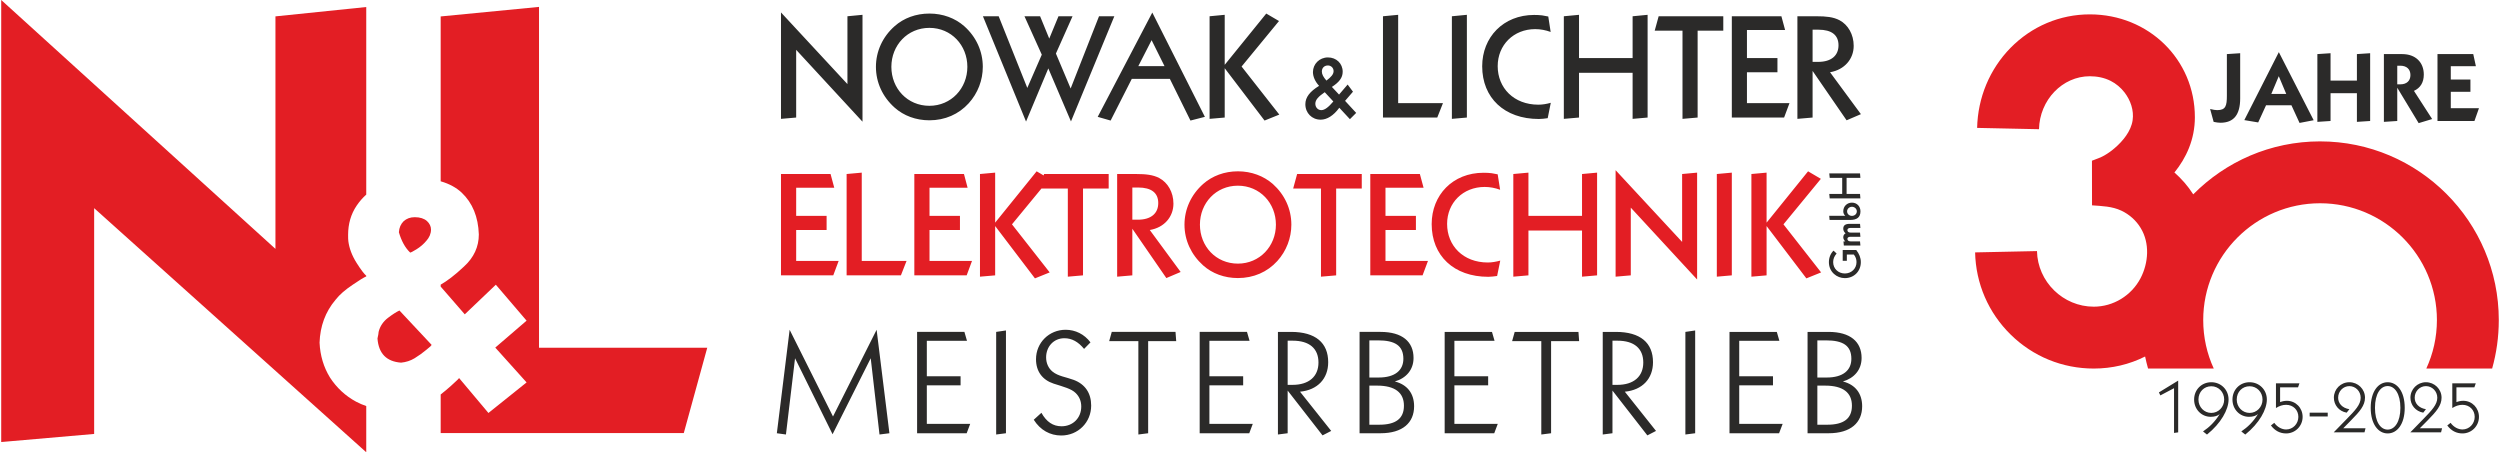
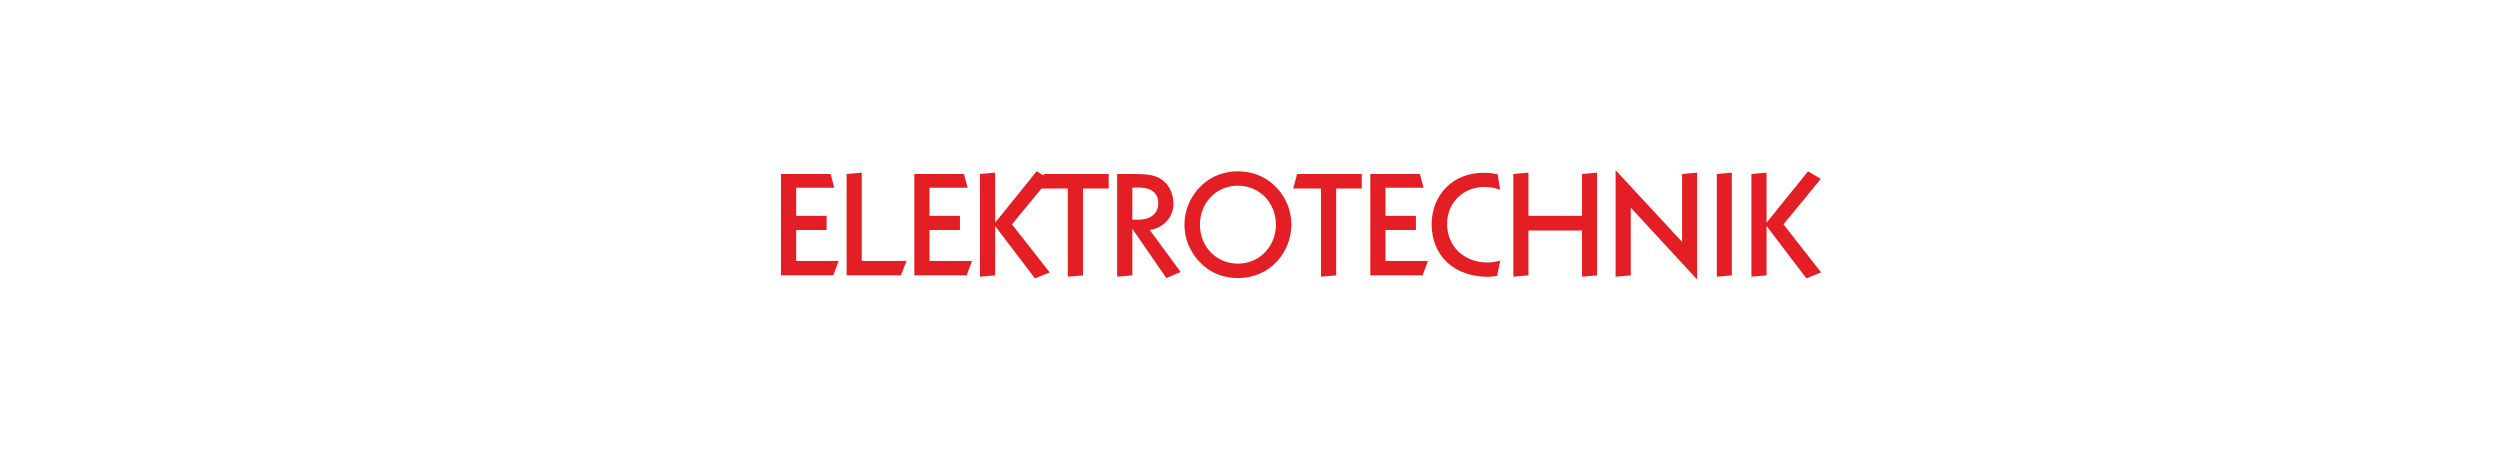
<svg xmlns="http://www.w3.org/2000/svg" xml:space="preserve" width="398px" height="72px" version="1.1" style="shape-rendering:geometricPrecision; text-rendering:geometricPrecision; image-rendering:optimizeQuality; fill-rule:evenodd; clip-rule:evenodd" viewBox="0 0 398 72.07">
  <defs>
    <style type="text/css">
   
    .fil2 {fill:#2B2A29}
    .fil0 {fill:#E31E24}
    .fil3 {fill:#2B2A29;fill-rule:nonzero}
    .fil1 {fill:#E31E24;fill-rule:nonzero}
   
  </style>
  </defs>
  <g id="Ebene_x0020_1">
    <g id="_1563455086896">
      <g>
-         <path class="fil0" d="M0 70.44l14.81 -1.29 0 -35.98 43.36 38.9 0 -7.36c-0.56,-0.19 -1.1,-0.43 -1.62,-0.7 -1.71,-0.92 -3.11,-2.23 -4.16,-3.85 -1,-1.62 -1.57,-3.5 -1.66,-5.56 0.09,-2.62 0.92,-4.9 2.54,-6.82 0.65,-0.84 1.57,-1.62 2.75,-2.41 1.06,-0.73 1.77,-1.16 2.15,-1.32l0 -0.11c-0.32,-0.27 -0.85,-0.95 -1.53,-2.03 -0.75,-1.18 -1.18,-2.36 -1.32,-3.45 -0.04,-0.22 -0.04,-0.57 -0.04,-1.05 0,-1.71 0.44,-3.28 1.36,-4.64 0.44,-0.65 0.95,-1.24 1.53,-1.76l0 -29.89 -14.47 1.49 0 37.05 -43.7 -39.66 0 70.44zm85.7 -69.34l-15.67 1.52 0 26.27c1.39,0.4 2.5,1.01 3.36,1.82 1.71,1.62 2.63,3.85 2.72,6.65 0,1.97 -0.79,3.68 -2.37,5.12 -1.44,1.36 -2.69,2.3 -3.71,2.88l0 0.31 3.84 4.42 4.95 -4.72 4.9 5.73 -4.99 4.29 4.99 5.55 -6.08 4.87 -4.68 -5.57c0,0.05 -0.44,0.49 -1.27,1.23 -0.58,0.52 -1.14,0.99 -1.66,1.39l0 6.15 38.74 0 3.74 -13.6 -26.81 0 0 -54.31zm-17.12 53.85c0,0.09 -0.26,0.35 -0.83,0.79 -0.57,0.48 -1.18,0.92 -1.88,1.35 -0.66,0.4 -1.36,0.62 -2.15,0.7 -2.31,-0.17 -3.58,-1.44 -3.76,-3.85 0.13,-0.56 0.18,-0.91 0.18,-1.05 0.22,-0.91 0.74,-1.66 1.48,-2.23 0.75,-0.57 1.36,-0.96 1.84,-1.18l5.12 5.47zm-0.09 -18.37c0,0.65 -0.26,1.26 -0.74,1.79 -0.48,0.57 -1.01,1.01 -1.58,1.36 -0.56,0.35 -0.91,0.52 -1,0.52 -0.83,-0.79 -1.4,-1.88 -1.8,-3.24 0.05,-0.74 0.31,-1.31 0.75,-1.75 0.48,-0.43 1.05,-0.65 1.79,-0.65 0.83,0 1.49,0.22 1.93,0.61 0.43,0.39 0.65,0.87 0.65,1.36z" />
        <path class="fil0" d="M124.26 27.73l0 16.15 8.33 0 0.86 -2.3 -6.77 0 0 -4.93 4.85 0 0 -2.25 -4.85 0 0 -4.48 6.07 0 -0.59 -2.19 -7.9 0zm12.87 -0.22l-2.41 0.22 0 16.15 8.65 0 0.9 -2.3 -7.14 0 0 -14.07zm8.38 0.22l0 16.15 8.34 0 0.85 -2.3 -6.77 0 0 -4.93 4.85 0 0 -2.25 -4.85 0 0 -4.48 6.07 0 -0.58 -2.19 -7.91 0zm20.67 0l-0.06 0.23 -1.12 -0.66 -6.61 8.18 0 -7.97 -2.42 0.22 0 16.36 2.42 -0.21 0 -7.86 6.34 8.34 2.35 -0.95 -6.01 -7.66 4.7 -5.71 4.2 0 0 14.05 2.42 -0.21 0 -13.84 4.09 0 0 -2.31 -10.3 0zm11.65 0l0 16.36 2.42 -0.21 0 -7.43 5.42 7.86 2.28 -0.97 -4.92 -6.69c2.32,-0.38 3.77,-2.12 3.77,-4.2 0,-1.83 -0.91,-3.36 -2.26,-4.08 -0.99,-0.52 -2.17,-0.64 -3.61,-0.64l-3.1 0zm2.42 2.15l0.92 0c2.13,0 3.21,0.86 3.21,2.48 0,1.63 -1.13,2.65 -3.25,2.65l-0.88 0 0 -5.13zm16.82 -2.58c-2.14,0 -4.08,0.73 -5.53,2.01 -1.92,1.7 -2.98,4.02 -2.98,6.49 0,2.48 1.06,4.78 2.98,6.5 1.45,1.29 3.39,2.01 5.53,2.01 2.49,0 4.68,-0.95 6.28,-2.71 1.45,-1.6 2.24,-3.68 2.24,-5.8 0,-2.47 -1.04,-4.77 -2.96,-6.49 -1.45,-1.26 -3.39,-2.01 -5.56,-2.01zm0 2.29c3.5,0 6.06,2.77 6.06,6.21 0,3.43 -2.58,6.21 -6.06,6.21 -3.5,0 -6.05,-2.76 -6.05,-6.21 0,-3.44 2.55,-6.21 6.05,-6.21zm9.44 -1.86l-0.63 2.31 4.43 0 0 14.05 2.42 -0.21 0 -13.84 4.08 0 0 -2.31 -10.3 0zm11.66 0l0 16.15 8.33 0 0.86 -2.3 -6.77 0 0 -4.93 4.85 0 0 -2.25 -4.85 0 0 -4.48 6.07 0 -0.59 -2.19 -7.9 0zm20.3 0.05c-0.36,-0.07 -0.67,-0.14 -0.97,-0.18 -0.38,-0.05 -0.81,-0.07 -1.29,-0.07 -4.9,0 -8.26,3.55 -8.26,8.18 0,5.03 3.52,8.4 9.03,8.4 0.45,0 0.91,-0.07 1.4,-0.13l0.5 -2.45c-0.68,0.18 -1.33,0.3 -1.99,0.3 -3.91,0 -6.48,-2.67 -6.48,-6.15 0,-3.36 2.53,-5.89 5.99,-5.89 0.83,0 1.67,0.16 2.46,0.45l-0.39 -2.46zm4.9 -0.27l-2.41 0.22 0 16.36 2.41 -0.21 0 -7.14 8.54 0 0 7.35 2.4 -0.21 0 -16.37 -2.4 0.22 0 6.67 -8.54 0 0 -6.89zm13.89 -0.39l0 16.97 2.42 -0.21 0 -10.79 10.57 11.45 0 -17.03 -2.39 0.22 0 10.82 -10.6 -11.43zm18.52 0.39l-2.39 0.22 0 16.36 2.39 -0.21 0 -16.37zm12.15 -0.21l-6.61 8.18 0 -7.97 -2.42 0.22 0 16.36 2.42 -0.21 0 -7.86 6.34 8.34 2.35 -0.95 -6 -7.66 5.96 -7.25 -2.04 -1.2z" />
-         <path class="fil1" d="M369.52 22.53c-7.9,0 -15.05,3.23 -20.21,8.44 -0.87,-1.36 -1.9,-2.52 -3,-3.48 1.87,-2.31 3.26,-5.25 3.26,-8.81 0,-9.19 -7.36,-16.39 -16.74,-16.39 -4.77,0 -9.26,1.9 -12.65,5.35 -3.32,3.4 -5.2,7.92 -5.31,12.74l9.86 0.21c0.1,-4.66 3.73,-8.44 8.1,-8.44 1.14,0 2.29,0.22 3.32,0.74 0.86,0.43 1.62,1.08 2.21,1.84 0.96,1.25 1.52,2.86 1.29,4.43 -0.25,1.75 -1.56,3.33 -2.86,4.44 -0.51,0.45 -1.07,0.84 -1.66,1.18 -0.62,0.36 -1.29,0.56 -1.96,0.83l0.01 7.11c1.61,0.12 3.19,0.15 4.68,0.85 1.27,0.6 2.36,1.57 3.08,2.77 1.47,2.42 1.25,5.55 -0.03,8 -1.45,2.76 -4.33,4.53 -7.45,4.53 -4.89,0 -8.95,-3.97 -9.05,-8.86l-9.86 0.21c0.11,4.97 2.12,9.62 5.67,13.1 3.55,3.49 8.25,5.41 13.24,5.41 2.9,0 5.68,-0.66 8.18,-1.92 0.14,0.65 0.29,1.29 0.47,1.92l10.47 0c-1.08,-2.35 -1.68,-4.97 -1.68,-7.73 0,-10.26 8.36,-18.61 18.62,-18.61 10.26,0 18.62,8.35 18.62,18.61 0,2.76 -0.61,5.38 -1.69,7.73l10.49 0c0.69,-2.45 1.06,-5.04 1.06,-7.73 0,-15.69 -12.78,-28.47 -28.48,-28.47z" />
      </g>
      <g>
-         <path class="fil2" d="M125.64 52.55l-2.04 16.49 1.45 0.2 1.45 -12.15 5.98 12.11 6.08 -12.11 1.4 12.15 1.58 -0.2 -2.04 -16.49 -6.95 13.82 -6.91 -13.82zm20.31 0.34l0 16.15 7.9 0 0.56 -1.49 -6.91 0 0 -6.15 5.38 0 0 -1.44 -5.38 0 0 -5.65 6.4 0 -0.41 -1.42 -7.54 0zm14.16 -0.23l-1.56 0.23 0 16.35 1.56 -0.2 0 -16.38zm13.47 1.9c-0.98,-1.31 -2.42,-2.01 -3.96,-2.01 -2.62,0 -4.72,2.05 -4.72,4.7 0,1.94 1.02,3.29 2.8,3.88 1.61,0.52 2.83,0.81 3.53,1.51 0.58,0.57 0.88,1.29 0.88,2.15 0,1.81 -1.33,3.14 -3.14,3.14 -1.36,0 -2.4,-0.7 -3.21,-2.15l-1.22 1.11c1.04,1.65 2.6,2.51 4.38,2.51 2.67,0 4.77,-2.08 4.77,-4.77 0,-1.99 -0.97,-3.41 -2.78,-4.09 -1.2,-0.45 -2.48,-0.58 -3.39,-1.33 -0.65,-0.54 -1.01,-1.35 -1.01,-2.26 0,-1.69 1.19,-3.05 2.91,-3.05 1.2,0 2.21,0.57 3.14,1.7l1.02 -1.04zm3.39 -1.67l-0.41 1.47 4.65 0 0 14.88 1.56 -0.2 0 -14.68 4.47 0 -0.11 -1.47 -10.16 0zm14.01 0l0 16.15 7.9 0 0.56 -1.49 -6.91 0 0 -6.15 5.38 0 0 -1.44 -5.38 0 0 -5.65 6.4 0 -0.41 -1.42 -7.54 0zm12.47 0l0 16.35 1.55 -0.2 0 -6.8 5.56 7.14 1.38 -0.71 -4.97 -6.25c2.8,-0.27 4.49,-2.08 4.49,-4.7 0,-3.09 -2.01,-4.83 -5.91,-4.83l-2.1 0zm2.32 8.44l-0.77 0 0 -7.04 0.8 0c2.66,0 4.11,1.24 4.11,3.48 0,2.21 -1.5,3.56 -4.14,3.56zm10.69 -8.44l0 16.15 3.34 0c3.53,0 5.35,-1.68 5.35,-4.3 0,-2.03 -1.08,-3.45 -3.07,-3.95 1.79,-0.52 2.98,-1.85 2.98,-3.75 0,-2.59 -1.8,-4.15 -5.26,-4.15l-3.34 0zm1.56 1.35l1.38 0c2.68,0 4.04,0.82 4.04,2.94 0,1.81 -1.31,2.98 -3.93,2.98l-1.49 0 0 -5.92zm0 7.21l1.24 0c2.82,0 4.27,1.1 4.27,3.2 0,2.06 -1.31,3.03 -3.93,3.03l-1.58 0 0 -6.23zm12 -8.56l0 16.15 7.9 0 0.56 -1.49 -6.91 0 0 -6.15 5.38 0 0 -1.44 -5.38 0 0 -5.65 6.4 0 -0.41 -1.42 -7.54 0zm11.16 0l-0.41 1.47 4.65 0 0 14.88 1.56 -0.2 0 -14.68 4.47 0 -0.11 -1.47 -10.16 0zm14.03 0l0 16.35 1.55 -0.2 0 -6.8 5.56 7.14 1.38 -0.71 -4.97 -6.25c2.8,-0.27 4.49,-2.08 4.49,-4.7 0,-3.09 -2.01,-4.83 -5.91,-4.83l-2.1 0zm2.32 8.44l-0.77 0 0 -7.04 0.8 0c2.66,0 4.11,1.24 4.11,3.48 0,2.21 -1.5,3.56 -4.14,3.56zm12.41 -8.67l-1.56 0.23 0 16.35 1.56 -0.2 0 -16.38zm5.47 0.23l0 16.15 7.9 0 0.57 -1.49 -6.92 0 0 -6.15 5.38 0 0 -1.44 -5.38 0 0 -5.65 6.4 0 -0.41 -1.42 -7.54 0zm12.44 0l0 16.15 3.35 0c3.52,0 5.35,-1.68 5.35,-4.3 0,-2.03 -1.08,-3.45 -3.07,-3.95 1.78,-0.52 2.98,-1.85 2.98,-3.75 0,-2.59 -1.81,-4.15 -5.26,-4.15l-3.35 0zm1.56 1.35l1.38 0c2.69,0 4.04,0.82 4.04,2.94 0,1.81 -1.31,2.98 -3.93,2.98l-1.49 0 0 -5.92zm0 7.21l1.25 0c2.82,0 4.26,1.1 4.26,3.2 0,2.06 -1.31,3.03 -3.93,3.03l-1.58 0 0 -6.23zm2.58 -21.51c-0.45,0.42 -0.74,1.1 -0.74,1.83 0,0.74 0.28,1.4 0.81,1.88 0.47,0.43 1.09,0.67 1.73,0.67 1.47,0 2.55,-1.1 2.55,-2.55 0,-0.68 -0.25,-1.31 -0.73,-1.93l-2.16 0 0 1.72 0.66 0 0 -1 1.11 0c0.29,0.35 0.43,0.75 0.43,1.21 0,1.05 -0.83,1.81 -1.86,1.81 -1.03,0 -1.86,-0.76 -1.86,-1.81 0,-0.51 0.18,-0.94 0.55,-1.37l-0.49 -0.46zm1.92 -2.76c-0.25,0.13 -0.37,0.35 -0.37,0.64 0,0.2 0.11,0.45 0.32,0.65l-0.29 0 0.06 0.66 2.64 0 -0.06 -0.66 -1.44 0c-0.38,0 -0.57,-0.14 -0.57,-0.4 0,-0.22 0.17,-0.34 0.5,-0.34l1.57 0 -0.06 -0.66 -1.44 0c-0.38,0 -0.57,-0.14 -0.57,-0.4 0,-0.22 0.17,-0.35 0.5,-0.35l1.57 0 -0.06 -0.65 -1.65 0c-0.68,0 -1.02,0.24 -1.02,0.76 0,0.29 0.12,0.55 0.37,0.75zm-2.61 -2.79l0.06 0.66 3.25 0c1.12,0 1.67,-0.42 1.67,-1.38 0,-0.78 -0.56,-1.38 -1.36,-1.38 -0.76,0 -1.38,0.57 -1.38,1.38 0,0.28 0.11,0.53 0.32,0.72l-2.56 0zm2.85 -0.71c0,-0.4 0.35,-0.73 0.77,-0.73 0.43,0 0.78,0.33 0.78,0.73 0,0.41 -0.34,0.72 -0.78,0.72 -0.43,0 -0.77,-0.31 -0.77,-0.72zm-2.84 -2.78l0.07 0.72 4.89 0 -0.06 -0.72 -2.14 0 0 -2.56 2.2 0 -0.06 -0.71 -4.9 0 0.07 0.71 1.99 0 0 2.56 -2.06 0zm-167.05 -28.92l0 16.96 2.42 -0.21 0 -10.79 10.57 11.45 0 -17.03 -2.4 0.23 0 10.81 -10.59 -11.42zm23.65 0.18c-2.15,0 -4.09,0.72 -5.54,2.01 -1.92,1.69 -2.98,4.02 -2.98,6.48 0,2.48 1.06,4.79 2.98,6.5 1.45,1.29 3.39,2.02 5.54,2.02 2.48,0 4.67,-0.96 6.27,-2.72 1.45,-1.6 2.24,-3.68 2.24,-5.8 0,-2.46 -1.04,-4.77 -2.96,-6.48 -1.44,-1.27 -3.39,-2.01 -5.55,-2.01zm0 2.28c3.5,0 6.05,2.78 6.05,6.21 0,3.43 -2.58,6.21 -6.05,6.21 -3.5,0 -6.06,-2.76 -6.06,-6.21 0,-3.43 2.56,-6.21 6.06,-6.21zm11.04 -1.85l-2.51 0 6.87 16.78 3.55 -8.47 3.61 8.45 6.91 -16.76 -2.44 0 -4.52 11.51 -2.35 -5.57 2.65 -5.94 -2.24 0 -1.47 3.56 -1.46 -3.56 -2.49 0 2.76 6.12 -2.31 5.3 -4.56 -11.42zm24.48 -0.59l-8.7 16.62 2.06 0.59 3.37 -6.64 6.07 0 3.28 6.64 2.3 -0.59 -8.38 -16.62zm-0.11 4.4l2.06 4.14 -4.18 0 2.12 -4.14zm18.27 -4.24l-6.62 8.17 0 -7.97 -2.41 0.23 0 16.35 2.41 -0.21 0 -7.86 6.35 8.34 2.35 -0.95 -6.01 -7.66 5.96 -7.25 -2.03 -1.19zm9.59 10.68c-0.47,-0.54 -0.73,-0.98 -0.73,-1.44 0,-0.57 0.38,-0.97 0.97,-0.97 0.49,0 0.9,0.38 0.9,0.9 0,0.51 -0.39,0.94 -1.14,1.51zm0.87 1.01c1.14,-0.74 1.72,-1.45 1.72,-2.42 0,-1.32 -1.02,-2.28 -2.35,-2.28 -1.36,0 -2.39,1.06 -2.39,2.33 0,0.71 0.33,1.5 0.98,2.2 -1.46,0.89 -2.19,1.81 -2.19,2.93 0,1.4 1.05,2.46 2.44,2.46 1,0 2.05,-0.64 2.97,-1.9l1.69 1.82 1 -1 -1.77 -1.92 1.26 -1.46 -0.85 -1.14 -1.37 1.6 -1.14 -1.22zm-1.14 0.84l1.37 1.48c-0.77,0.9 -1.37,1.38 -1.92,1.38 -0.54,0 -0.95,-0.45 -0.95,-1.02 0,-0.65 0.52,-1.16 1.5,-1.84zm11.7 -12.33l-2.42 0.23 0 16.14 8.65 0 0.91 -2.3 -7.14 0 0 -14.07zm10.95 0l-2.39 0.23 0 16.35 2.39 -0.21 0 -16.37zm12.97 0.27c-0.36,-0.07 -0.68,-0.13 -0.97,-0.18 -0.39,-0.05 -0.82,-0.07 -1.29,-0.07 -4.9,0 -8.27,3.55 -8.27,8.18 0,5.03 3.53,8.4 9.04,8.4 0.45,0 0.9,-0.06 1.4,-0.13l0.49 -2.45c-0.67,0.19 -1.33,0.3 -1.98,0.3 -3.91,0 -6.48,-2.67 -6.48,-6.14 0,-3.37 2.53,-5.9 5.98,-5.9 0.84,0 1.67,0.16 2.46,0.45l-0.38 -2.46zm4.9 -0.27l-2.42 0.23 0 16.35 2.42 -0.21 0 -7.13 8.54 0 0 7.34 2.39 -0.21 0 -16.37 -2.39 0.23 0 6.66 -8.54 0 0 -6.89zm12.69 0.23l-0.63 2.3 4.43 0 0 14.05 2.41 -0.21 0 -13.84 4.09 0 0 -2.3 -10.3 0zm11.66 0l0 16.14 8.33 0 0.86 -2.3 -6.78 0 0 -4.92 4.86 0 0 -2.26 -4.86 0 0 -4.47 6.08 0 -0.59 -2.19 -7.9 0zm10.45 0l0 16.35 2.42 -0.21 0 -7.43 5.42 7.87 2.28 -0.98 -4.92 -6.68c2.32,-0.39 3.77,-2.13 3.77,-4.2 0,-1.83 -0.9,-3.37 -2.26,-4.09 -0.99,-0.52 -2.17,-0.63 -3.61,-0.63l-3.1 0zm2.42 2.14l0.93 0c2.12,0 3.2,0.86 3.2,2.49 0,1.62 -1.13,2.64 -3.25,2.64l-0.88 0 0 -5.13z" />
        <g>
-           <path class="fil3" d="M346.25 68.99l0.66 -0.09 0 -8.25 -3.07 1.88 0.23 0.48 2.18 -1.15 0 7.13zm7.28 -3.01c-0.76,1.24 -1.66,2.1 -2.66,2.77l0.63 0.5c2.24,-1.8 3.44,-3.99 3.44,-5.58 0,-1.57 -1.21,-2.76 -2.75,-2.76 -1.55,0 -2.74,1.19 -2.74,2.76 0,1.57 1.18,2.75 2.65,2.75 0.62,0 1.11,-0.16 1.43,-0.44zm0.71 -2.31c0,1.21 -0.93,2.13 -2.05,2.13 -1.13,0 -2.05,-0.92 -2.05,-2.13 0,-1.24 0.9,-2.12 2.05,-2.12 1.14,0 2.05,0.91 2.05,2.12zm5.39 2.31c-0.76,1.24 -1.66,2.1 -2.66,2.77l0.63 0.5c2.24,-1.8 3.44,-3.99 3.44,-5.58 0,-1.57 -1.21,-2.76 -2.75,-2.76 -1.55,0 -2.73,1.19 -2.73,2.76 0,1.57 1.17,2.75 2.64,2.75 0.62,0 1.11,-0.16 1.43,-0.44zm0.72 -2.31c0,1.21 -0.94,2.13 -2.06,2.13 -1.13,0 -2.05,-0.92 -2.05,-2.13 0,-1.24 0.9,-2.12 2.05,-2.12 1.14,0 2.06,0.91 2.06,2.12zm1.87 3.71l-0.53 0.42c0.64,0.85 1.46,1.27 2.42,1.27 1.46,0 2.63,-1.18 2.63,-2.64 0,-1.42 -1.09,-2.56 -2.51,-2.56 -0.37,0 -0.72,0.07 -1.08,0.21l0 -2.36 2.86 0 0.22 -0.63 -3.74 0 0 3.93c0.55,-0.34 1.05,-0.51 1.62,-0.51 1.13,0 1.95,0.83 1.95,1.92 0,1.11 -0.87,2.01 -1.95,2.01 -0.67,0 -1.41,-0.38 -1.89,-1.06zm5.64 -1.01l2.88 0 0 -0.61 -2.88 0 0 0.61zm5.9 -0.61l0.43 -0.55c-1.15,-0.19 -1.79,-0.94 -1.79,-1.83 0,-1.04 0.81,-1.85 1.79,-1.85 0.98,0 1.8,0.81 1.8,1.85 0,1.1 -0.86,2 -2.28,3.45l-2.02 2.07 4.91 0 0.16 -0.65 -3.55 0 1.24 -1.26c1.39,-1.41 2.23,-2.36 2.23,-3.62 0,-1.36 -1.12,-2.46 -2.49,-2.46 -1.37,0 -2.47,1.1 -2.47,2.46 0,1.16 0.79,2.17 2.04,2.39zm3.83 -0.77c0,2.6 1.2,4.08 2.7,4.08 1.51,0 2.72,-1.47 2.72,-4.08 0,-2.62 -1.21,-4.08 -2.72,-4.08 -1.5,0 -2.7,1.48 -2.7,4.08zm0.68 0c0,-2.25 0.89,-3.47 2.02,-3.47 1.12,0 2.03,1.22 2.03,3.47 0,2.24 -0.91,3.47 -2.03,3.47 -1.13,0 -2.02,-1.23 -2.02,-3.47zm7.69 0.77l0.43 -0.55c-1.15,-0.19 -1.79,-0.94 -1.79,-1.83 0,-1.04 0.81,-1.85 1.79,-1.85 0.98,0 1.81,0.81 1.81,1.85 0,1.1 -0.87,2 -2.28,3.45l-2.02 2.07 4.9 0 0.16 -0.65 -3.55 0 1.25 -1.26c1.39,-1.41 2.22,-2.36 2.22,-3.62 0,-1.36 -1.12,-2.46 -2.49,-2.46 -1.36,0 -2.47,1.1 -2.47,2.46 0,1.16 0.8,2.17 2.04,2.39zm4.36 1.62l-0.53 0.42c0.64,0.85 1.46,1.27 2.42,1.27 1.46,0 2.63,-1.18 2.63,-2.64 0,-1.42 -1.09,-2.56 -2.5,-2.56 -0.38,0 -0.73,0.07 -1.09,0.21l0 -2.36 2.86 0 0.22 -0.63 -3.74 0 0 3.93c0.55,-0.34 1.05,-0.51 1.62,-0.51 1.13,0 1.95,0.83 1.95,1.92 0,1.11 -0.87,2.01 -1.95,2.01 -0.67,0 -1.41,-0.38 -1.89,-1.06z" />
-           <path class="fil3" d="M352.56 19.42c0.43,0.09 0.78,0.14 1.08,0.14 2.13,0 3.15,-1.28 3.15,-3.88l0 -7.2 -2.12 0.14 0 6.63c0,1.61 -0.18,2.3 -1.54,2.3 -0.28,0 -0.65,-0.06 -1.13,-0.18l0.56 2.05zm4.89 -0.28l2.21 0.37 1.25 -2.73 4.05 0 1.29 2.81 2.25 -0.43 -5.55 -10.85 -5.5 10.83zm4.3 -4.17l1.19 -2.83 1.19 2.83 -2.38 0zm7.34 4.45l2.1 -0.14 0 -4.43 4.2 0 0 4.57 2.11 -0.14 0 -10.8 -2.11 0.14 0 4.22 -4.2 0 0 -4.36 -2.1 0.14 0 10.8zm10.6 0l2.13 -0.14 0 -5.3 3.41 5.64 2.15 -0.65 -2.9 -4.49c1.03,-0.47 1.57,-1.35 1.57,-2.6 0,-1.96 -1.33,-3.26 -3.43,-3.26l-2.93 0 0 10.8zm2.13 -8.95l0.48 0c1.03,0 1.62,0.57 1.62,1.49 0,0.91 -0.59,1.48 -1.62,1.48l-0.48 0 0 -2.97zm6.41 8.81l5.89 0 0.72 -2.04 -4.49 0 0 -2.61 3.13 0 0 -1.96 -3.13 0 0 -2.12 4 0 -0.42 -1.93 -5.7 0 0 10.66z" />
-         </g>
+           </g>
      </g>
    </g>
  </g>
</svg>